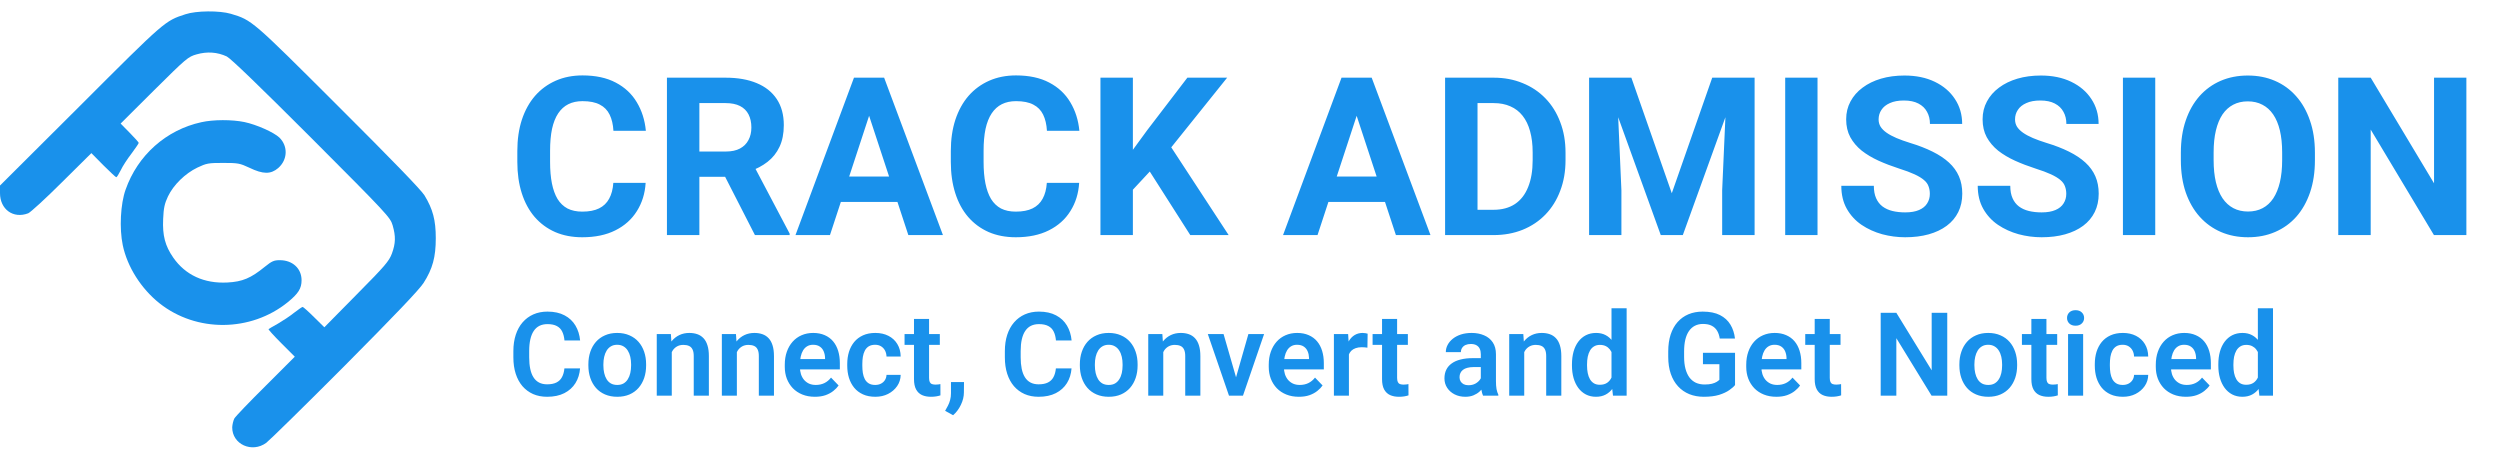
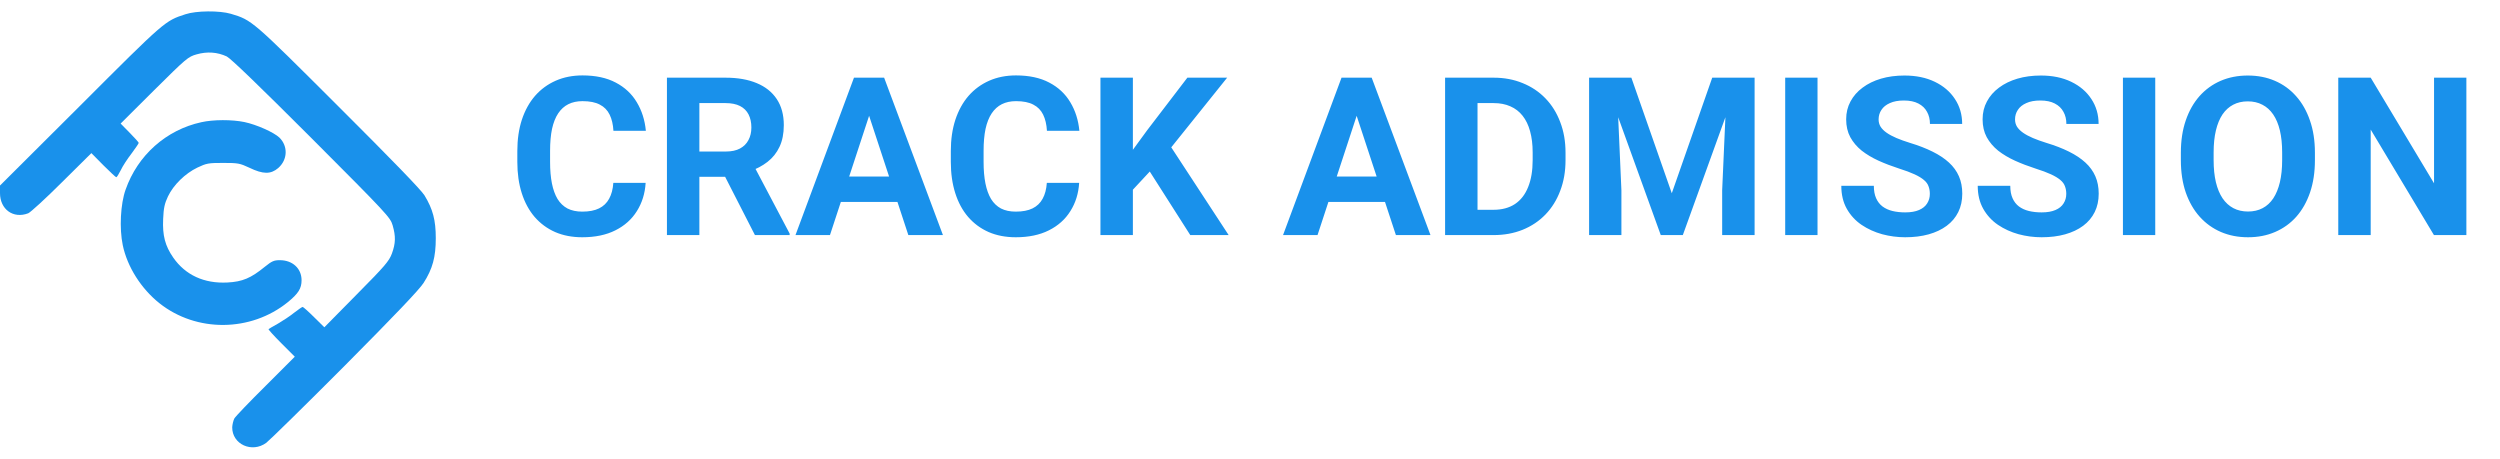
<svg xmlns="http://www.w3.org/2000/svg" width="218" height="40" viewBox="0 0 218 40" fill="none">
  <path d="M16.173 1.242C14.385 1.821 14.398 1.808 7.008 9.197L0 16.179V16.837C0 18.257 1.157 19.098 2.459 18.599C2.656 18.52 3.984 17.31 5.391 15.903L7.968 13.352L9.007 14.404C9.585 14.983 10.098 15.456 10.138 15.456C10.19 15.456 10.361 15.18 10.532 14.838C10.69 14.496 11.111 13.852 11.466 13.392C11.808 12.931 12.097 12.511 12.097 12.458C12.097 12.419 11.742 12.011 11.308 11.577L10.519 10.775L13.438 7.869C16.252 5.082 16.396 4.95 17.146 4.74C18.066 4.477 18.961 4.543 19.776 4.924C20.131 5.108 22.563 7.448 27.178 12.064C33.779 18.677 34.042 18.967 34.239 19.651C34.516 20.61 34.502 21.215 34.174 22.109C33.924 22.78 33.569 23.188 31.084 25.699L28.283 28.539L27.389 27.658C26.889 27.159 26.442 26.764 26.39 26.764C26.337 26.764 25.995 27.001 25.64 27.277C25.285 27.566 24.641 27.987 24.233 28.224C23.812 28.46 23.444 28.671 23.418 28.697C23.378 28.723 23.878 29.275 24.523 29.92L25.706 31.103L23.168 33.641C21.761 35.035 20.538 36.31 20.433 36.494C20.341 36.678 20.262 37.02 20.249 37.257C20.236 38.743 21.972 39.532 23.221 38.611C23.497 38.401 26.587 35.377 30.071 31.879C34.423 27.5 36.567 25.252 36.935 24.673C37.724 23.437 38 22.425 38 20.768C38 19.203 37.75 18.244 37.014 17.034C36.711 16.547 34.187 13.944 29.493 9.263C21.945 1.729 21.972 1.755 20.131 1.203C19.145 0.913 17.12 0.927 16.173 1.242Z" fill="#1991EB" />
  <path d="M17.554 10.657C14.49 11.327 12.005 13.536 10.953 16.534C10.506 17.783 10.401 19.913 10.703 21.373C11.098 23.266 12.307 25.173 13.911 26.448C17.133 28.999 21.866 28.96 25.088 26.356C26.008 25.607 26.297 25.16 26.297 24.436C26.297 23.411 25.509 22.688 24.404 22.688C23.891 22.688 23.707 22.767 23.089 23.266C21.88 24.252 21.143 24.568 19.828 24.634C17.803 24.739 16.173 23.989 15.108 22.464C14.398 21.439 14.161 20.544 14.227 19.098C14.266 18.125 14.358 17.744 14.648 17.126C15.134 16.113 16.147 15.127 17.212 14.614C18.014 14.233 18.185 14.207 19.46 14.207C20.749 14.207 20.907 14.233 21.748 14.627C22.945 15.206 23.615 15.206 24.259 14.654C25.088 13.931 25.127 12.747 24.365 11.998C23.878 11.538 22.379 10.867 21.314 10.643C20.236 10.42 18.605 10.42 17.554 10.657Z" fill="#1991EB" />
  <path d="M53.482 15.947H56.3C56.244 16.871 55.989 17.691 55.537 18.407C55.09 19.124 54.465 19.683 53.661 20.085C52.863 20.487 51.901 20.689 50.776 20.689C49.896 20.689 49.108 20.538 48.41 20.236C47.712 19.928 47.115 19.488 46.619 18.916C46.129 18.344 45.755 17.653 45.497 16.842C45.239 16.032 45.111 15.123 45.111 14.118V13.166C45.111 12.16 45.242 11.252 45.506 10.441C45.777 9.625 46.16 8.93 46.657 8.358C47.159 7.786 47.76 7.346 48.457 7.038C49.155 6.73 49.934 6.576 50.795 6.576C51.939 6.576 52.903 6.784 53.689 7.199C54.481 7.613 55.094 8.185 55.527 8.914C55.967 9.643 56.231 10.473 56.319 11.403H53.491C53.46 10.85 53.35 10.382 53.161 9.998C52.972 9.609 52.687 9.317 52.303 9.122C51.926 8.921 51.423 8.82 50.795 8.82C50.324 8.82 49.912 8.908 49.56 9.084C49.208 9.26 48.913 9.527 48.674 9.885C48.435 10.243 48.256 10.696 48.136 11.243C48.023 11.783 47.967 12.418 47.967 13.147V14.118C47.967 14.828 48.02 15.454 48.127 15.994C48.234 16.528 48.397 16.981 48.617 17.351C48.844 17.716 49.133 17.992 49.485 18.181C49.843 18.363 50.273 18.454 50.776 18.454C51.367 18.454 51.854 18.36 52.237 18.172C52.621 17.983 52.913 17.703 53.114 17.333C53.321 16.962 53.444 16.5 53.482 15.947ZM58.157 6.774H63.276C64.326 6.774 65.228 6.932 65.982 7.246C66.742 7.56 67.326 8.025 67.735 8.641C68.144 9.257 68.348 10.014 68.348 10.913C68.348 11.648 68.222 12.28 67.971 12.808C67.726 13.329 67.377 13.766 66.924 14.118C66.478 14.464 65.953 14.74 65.35 14.948L64.454 15.419H60.005L59.986 13.213H63.295C63.791 13.213 64.203 13.125 64.53 12.949C64.857 12.773 65.102 12.528 65.265 12.214C65.435 11.899 65.52 11.535 65.52 11.12C65.52 10.68 65.438 10.3 65.275 9.98C65.111 9.659 64.863 9.414 64.53 9.244C64.197 9.075 63.779 8.99 63.276 8.99H60.985V20.5H58.157V6.774ZM65.831 20.5L62.701 14.382L65.689 14.363L68.857 20.368V20.5H65.831ZM76.106 9.122L72.373 20.5H69.366L74.466 6.774H76.379L76.106 9.122ZM79.208 20.5L75.465 9.122L75.163 6.774H77.096L82.224 20.5H79.208ZM79.038 15.391V17.606H71.789V15.391H79.038ZM91.283 15.947H94.102C94.046 16.871 93.791 17.691 93.338 18.407C92.892 19.124 92.267 19.683 91.463 20.085C90.664 20.487 89.703 20.689 88.578 20.689C87.698 20.689 86.909 20.538 86.212 20.236C85.514 19.928 84.917 19.488 84.421 18.916C83.93 18.344 83.556 17.653 83.299 16.842C83.041 16.032 82.912 15.123 82.912 14.118V13.166C82.912 12.16 83.044 11.252 83.308 10.441C83.579 9.625 83.962 8.93 84.458 8.358C84.961 7.786 85.561 7.346 86.259 7.038C86.957 6.73 87.736 6.576 88.597 6.576C89.74 6.576 90.705 6.784 91.491 7.199C92.283 7.613 92.895 8.185 93.329 8.914C93.769 9.643 94.033 10.473 94.121 11.403H91.293C91.261 10.85 91.151 10.382 90.963 9.998C90.774 9.609 90.488 9.317 90.105 9.122C89.728 8.921 89.225 8.82 88.597 8.82C88.125 8.82 87.714 8.908 87.362 9.084C87.01 9.26 86.715 9.527 86.476 9.885C86.237 10.243 86.058 10.696 85.938 11.243C85.825 11.783 85.769 12.418 85.769 13.147V14.118C85.769 14.828 85.822 15.454 85.929 15.994C86.036 16.528 86.199 16.981 86.419 17.351C86.645 17.716 86.934 17.992 87.286 18.181C87.645 18.363 88.075 18.454 88.578 18.454C89.169 18.454 89.656 18.36 90.039 18.172C90.422 17.983 90.715 17.703 90.916 17.333C91.123 16.962 91.246 16.5 91.283 15.947ZM98.787 6.774V20.5H95.959V6.774H98.787ZM107.007 6.774L101.568 13.552L98.429 16.927L97.92 14.25L100.041 11.347L103.538 6.774H107.007ZM103.793 20.5L99.749 14.156L101.842 12.402L107.139 20.5H103.793ZM118.621 9.122L114.888 20.5H111.881L116.981 6.774H118.895L118.621 9.122ZM121.723 20.5L117.98 9.122L117.679 6.774H119.611L124.739 20.5H121.723ZM121.553 15.391V17.606H114.304V15.391H121.553ZM130.226 20.5H127.238L127.256 18.294H130.226C130.967 18.294 131.593 18.128 132.102 17.794C132.611 17.455 132.994 16.962 133.252 16.314C133.516 15.667 133.648 14.885 133.648 13.967V13.298C133.648 12.594 133.572 11.975 133.422 11.441C133.277 10.907 133.06 10.457 132.771 10.093C132.482 9.728 132.127 9.455 131.706 9.273C131.285 9.084 130.801 8.99 130.254 8.99H127.181V6.774H130.254C131.172 6.774 132.011 6.932 132.771 7.246C133.538 7.554 134.201 7.997 134.76 8.575C135.32 9.153 135.75 9.844 136.052 10.649C136.36 11.447 136.514 12.336 136.514 13.317V13.967C136.514 14.941 136.36 15.831 136.052 16.635C135.75 17.439 135.32 18.131 134.76 18.709C134.207 19.281 133.544 19.724 132.771 20.038C132.004 20.346 131.156 20.5 130.226 20.5ZM128.84 6.774V20.5H126.012V6.774H128.84ZM139.86 6.774H142.255L145.78 16.852L149.306 6.774H151.7L146.742 20.5H144.819L139.86 6.774ZM138.569 6.774H140.954L141.387 16.597V20.5H138.569V6.774ZM150.607 6.774H153.001V20.5H150.173V16.597L150.607 6.774ZM158.488 6.774V20.5H155.669V6.774H158.488ZM168.282 16.908C168.282 16.663 168.244 16.443 168.169 16.248C168.1 16.047 167.968 15.865 167.773 15.702C167.578 15.532 167.305 15.366 166.953 15.202C166.601 15.039 166.145 14.869 165.586 14.693C164.964 14.492 164.373 14.266 163.814 14.014C163.261 13.763 162.771 13.471 162.343 13.138C161.922 12.798 161.589 12.405 161.344 11.959C161.105 11.513 160.986 10.995 160.986 10.404C160.986 9.832 161.111 9.313 161.363 8.848C161.614 8.377 161.966 7.975 162.419 7.642C162.871 7.302 163.405 7.042 164.021 6.859C164.643 6.677 165.325 6.586 166.067 6.586C167.079 6.586 167.962 6.768 168.716 7.133C169.47 7.497 170.054 7.997 170.469 8.632C170.89 9.266 171.101 9.992 171.101 10.809H168.292C168.292 10.407 168.207 10.055 168.037 9.753C167.874 9.445 167.622 9.203 167.283 9.027C166.95 8.852 166.529 8.764 166.02 8.764C165.53 8.764 165.121 8.839 164.794 8.99C164.467 9.134 164.222 9.332 164.059 9.584C163.896 9.829 163.814 10.105 163.814 10.413C163.814 10.646 163.87 10.856 163.984 11.045C164.103 11.233 164.279 11.409 164.511 11.573C164.744 11.736 165.03 11.89 165.369 12.035C165.709 12.179 166.101 12.321 166.548 12.459C167.296 12.685 167.952 12.94 168.518 13.222C169.09 13.505 169.567 13.823 169.951 14.175C170.334 14.527 170.623 14.926 170.818 15.372C171.013 15.818 171.11 16.324 171.11 16.89C171.11 17.486 170.994 18.021 170.761 18.492C170.529 18.963 170.193 19.363 169.753 19.689C169.313 20.016 168.788 20.264 168.179 20.434C167.569 20.604 166.887 20.689 166.133 20.689C165.454 20.689 164.785 20.601 164.125 20.425C163.465 20.242 162.865 19.969 162.324 19.604C161.79 19.24 161.363 18.775 161.042 18.209C160.722 17.644 160.562 16.974 160.562 16.201H163.399C163.399 16.629 163.465 16.99 163.597 17.285C163.729 17.581 163.914 17.82 164.153 18.002C164.398 18.184 164.687 18.316 165.02 18.398C165.36 18.48 165.731 18.52 166.133 18.52C166.623 18.52 167.025 18.451 167.34 18.313C167.66 18.175 167.896 17.983 168.047 17.738C168.204 17.493 168.282 17.216 168.282 16.908ZM180.179 16.908C180.179 16.663 180.141 16.443 180.066 16.248C179.997 16.047 179.865 15.865 179.67 15.702C179.475 15.532 179.202 15.366 178.85 15.202C178.498 15.039 178.042 14.869 177.483 14.693C176.861 14.492 176.27 14.266 175.711 14.014C175.158 13.763 174.667 13.471 174.24 13.138C173.819 12.798 173.486 12.405 173.241 11.959C173.002 11.513 172.883 10.995 172.883 10.404C172.883 9.832 173.008 9.313 173.26 8.848C173.511 8.377 173.863 7.975 174.315 7.642C174.768 7.302 175.302 7.042 175.918 6.859C176.54 6.677 177.222 6.586 177.964 6.586C178.975 6.586 179.858 6.768 180.613 7.133C181.367 7.497 181.951 7.997 182.366 8.632C182.787 9.266 182.998 9.992 182.998 10.809H180.188C180.188 10.407 180.104 10.055 179.934 9.753C179.77 9.445 179.519 9.203 179.18 9.027C178.847 8.852 178.426 8.764 177.916 8.764C177.426 8.764 177.018 8.839 176.691 8.99C176.364 9.134 176.119 9.332 175.956 9.584C175.792 9.829 175.711 10.105 175.711 10.413C175.711 10.646 175.767 10.856 175.88 11.045C176 11.233 176.176 11.409 176.408 11.573C176.641 11.736 176.927 11.89 177.266 12.035C177.605 12.179 177.998 12.321 178.444 12.459C179.192 12.685 179.849 12.94 180.415 13.222C180.986 13.505 181.464 13.823 181.847 14.175C182.231 14.527 182.52 14.926 182.715 15.372C182.91 15.818 183.007 16.324 183.007 16.89C183.007 17.486 182.891 18.021 182.658 18.492C182.426 18.963 182.089 19.363 181.65 19.689C181.21 20.016 180.685 20.264 180.075 20.434C179.466 20.604 178.784 20.689 178.03 20.689C177.351 20.689 176.682 20.601 176.022 20.425C175.362 20.242 174.762 19.969 174.221 19.604C173.687 19.24 173.26 18.775 172.939 18.209C172.619 17.644 172.458 16.974 172.458 16.201H175.296C175.296 16.629 175.362 16.99 175.494 17.285C175.626 17.581 175.811 17.82 176.05 18.002C176.295 18.184 176.584 18.316 176.917 18.398C177.257 18.48 177.627 18.52 178.03 18.52C178.52 18.52 178.922 18.451 179.236 18.313C179.557 18.175 179.792 17.983 179.943 17.738C180.1 17.493 180.179 17.216 180.179 16.908ZM187.937 6.774V20.5H185.119V6.774H187.937ZM201.861 13.317V13.967C201.861 15.01 201.719 15.947 201.437 16.776C201.154 17.606 200.755 18.313 200.239 18.897C199.724 19.476 199.108 19.919 198.392 20.227C197.682 20.535 196.893 20.689 196.026 20.689C195.165 20.689 194.376 20.535 193.659 20.227C192.949 19.919 192.333 19.476 191.812 18.897C191.29 18.313 190.885 17.606 190.596 16.776C190.313 15.947 190.171 15.01 190.171 13.967V13.317C190.171 12.267 190.313 11.331 190.596 10.508C190.878 9.678 191.278 8.971 191.793 8.386C192.314 7.802 192.93 7.356 193.641 7.048C194.357 6.74 195.146 6.586 196.007 6.586C196.874 6.586 197.663 6.74 198.373 7.048C199.089 7.356 199.705 7.802 200.22 8.386C200.742 8.971 201.144 9.678 201.427 10.508C201.716 11.331 201.861 12.267 201.861 13.317ZM199.004 13.967V13.298C199.004 12.569 198.938 11.928 198.806 11.375C198.674 10.822 198.48 10.357 198.222 9.98C197.964 9.603 197.65 9.32 197.279 9.131C196.909 8.936 196.484 8.839 196.007 8.839C195.529 8.839 195.105 8.936 194.734 9.131C194.37 9.32 194.058 9.603 193.801 9.98C193.549 10.357 193.358 10.822 193.226 11.375C193.094 11.928 193.028 12.569 193.028 13.298V13.967C193.028 14.69 193.094 15.331 193.226 15.89C193.358 16.443 193.553 16.912 193.81 17.295C194.068 17.672 194.382 17.958 194.753 18.153C195.124 18.348 195.548 18.445 196.026 18.445C196.503 18.445 196.927 18.348 197.298 18.153C197.669 17.958 197.98 17.672 198.231 17.295C198.483 16.912 198.674 16.443 198.806 15.89C198.938 15.331 199.004 14.69 199.004 13.967ZM215.068 6.774V20.5H212.24L206.725 11.299V20.5H203.897V6.774H206.725L212.249 15.985V6.774H215.068Z" fill="#1991EB" />
-   <path d="M49.217 32.123H50.581C50.545 32.606 50.411 33.035 50.179 33.408C49.948 33.779 49.625 34.07 49.212 34.282C48.798 34.493 48.297 34.599 47.708 34.599C47.255 34.599 46.847 34.52 46.483 34.361C46.122 34.199 45.813 33.969 45.555 33.671C45.3 33.37 45.105 33.01 44.97 32.59C44.834 32.166 44.766 31.692 44.766 31.166V30.615C44.766 30.089 44.836 29.615 44.975 29.191C45.114 28.768 45.312 28.407 45.57 28.11C45.831 27.809 46.144 27.577 46.508 27.415C46.875 27.253 47.285 27.172 47.738 27.172C48.327 27.172 48.825 27.281 49.232 27.499C49.638 27.714 49.954 28.01 50.179 28.387C50.404 28.765 50.54 29.198 50.586 29.687H49.222C49.195 29.383 49.129 29.125 49.023 28.913C48.921 28.702 48.765 28.541 48.557 28.432C48.352 28.32 48.079 28.263 47.738 28.263C47.474 28.263 47.24 28.313 47.039 28.412C46.84 28.511 46.675 28.66 46.542 28.859C46.41 29.054 46.311 29.299 46.245 29.593C46.179 29.884 46.145 30.221 46.145 30.605V31.166C46.145 31.533 46.175 31.862 46.235 32.153C46.294 32.444 46.387 32.691 46.513 32.892C46.638 33.094 46.8 33.248 46.999 33.354C47.197 33.46 47.434 33.513 47.708 33.513C48.042 33.513 48.314 33.46 48.522 33.354C48.734 33.248 48.894 33.093 49.003 32.888C49.116 32.682 49.187 32.428 49.217 32.123ZM51.306 31.87V31.766C51.306 31.373 51.362 31.01 51.474 30.68C51.587 30.346 51.75 30.056 51.965 29.811C52.18 29.567 52.443 29.376 52.754 29.241C53.065 29.102 53.419 29.032 53.816 29.032C54.219 29.032 54.577 29.102 54.888 29.241C55.202 29.376 55.467 29.567 55.681 29.811C55.897 30.056 56.06 30.346 56.173 30.68C56.285 31.01 56.341 31.373 56.341 31.766V31.87C56.341 32.261 56.285 32.623 56.173 32.957C56.06 33.288 55.897 33.577 55.681 33.825C55.467 34.07 55.204 34.26 54.893 34.396C54.582 34.531 54.226 34.599 53.826 34.599C53.429 34.599 53.073 34.531 52.759 34.396C52.445 34.26 52.18 34.07 51.965 33.825C51.75 33.577 51.587 33.288 51.474 32.957C51.362 32.623 51.306 32.261 51.306 31.87ZM52.615 31.766V31.87C52.615 32.105 52.639 32.325 52.685 32.53C52.731 32.735 52.802 32.916 52.898 33.071C52.994 33.227 53.118 33.349 53.27 33.438C53.426 33.524 53.611 33.567 53.826 33.567C54.038 33.567 54.219 33.524 54.372 33.438C54.524 33.349 54.648 33.227 54.744 33.071C54.843 32.916 54.916 32.735 54.962 32.53C55.008 32.325 55.032 32.105 55.032 31.87V31.766C55.032 31.535 55.008 31.318 54.962 31.116C54.916 30.911 54.843 30.731 54.744 30.575C54.648 30.417 54.522 30.293 54.367 30.203C54.215 30.111 54.031 30.064 53.816 30.064C53.604 30.064 53.422 30.111 53.27 30.203C53.118 30.293 52.994 30.417 52.898 30.575C52.802 30.731 52.731 30.911 52.685 31.116C52.639 31.318 52.615 31.535 52.615 31.766ZM58.579 30.278V34.5H57.269V29.132H58.5L58.579 30.278ZM58.371 31.622H57.984C57.987 31.232 58.04 30.878 58.142 30.561C58.245 30.243 58.389 29.97 58.574 29.742C58.763 29.514 58.986 29.338 59.244 29.216C59.502 29.094 59.79 29.032 60.107 29.032C60.365 29.032 60.598 29.069 60.807 29.142C61.015 29.214 61.194 29.33 61.343 29.489C61.495 29.648 61.611 29.856 61.69 30.114C61.773 30.369 61.814 30.683 61.814 31.057V34.5H60.494V31.047C60.494 30.802 60.458 30.608 60.385 30.466C60.316 30.324 60.213 30.223 60.077 30.164C59.945 30.104 59.781 30.074 59.586 30.074C59.385 30.074 59.208 30.116 59.055 30.198C58.907 30.278 58.781 30.389 58.678 30.531C58.579 30.673 58.503 30.837 58.45 31.022C58.397 31.207 58.371 31.407 58.371 31.622ZM64.255 30.278V34.5H62.945V29.132H64.176L64.255 30.278ZM64.047 31.622H63.66C63.663 31.232 63.716 30.878 63.818 30.561C63.921 30.243 64.065 29.97 64.25 29.742C64.439 29.514 64.662 29.338 64.92 29.216C65.178 29.094 65.466 29.032 65.783 29.032C66.041 29.032 66.274 29.069 66.483 29.142C66.691 29.214 66.87 29.33 67.019 29.489C67.171 29.648 67.287 29.856 67.366 30.114C67.449 30.369 67.49 30.683 67.49 31.057V34.5H66.17V31.047C66.17 30.802 66.134 30.608 66.061 30.466C65.992 30.324 65.889 30.223 65.753 30.164C65.621 30.104 65.457 30.074 65.262 30.074C65.061 30.074 64.883 30.116 64.731 30.198C64.582 30.278 64.457 30.389 64.354 30.531C64.255 30.673 64.179 30.837 64.126 31.022C64.073 31.207 64.047 31.407 64.047 31.622ZM71.057 34.599C70.65 34.599 70.285 34.533 69.961 34.401C69.637 34.269 69.36 34.085 69.132 33.85C68.907 33.612 68.734 33.336 68.611 33.022C68.492 32.704 68.433 32.363 68.433 31.999V31.801C68.433 31.387 68.492 31.012 68.611 30.675C68.73 30.334 68.899 30.041 69.117 29.797C69.336 29.552 69.597 29.363 69.901 29.231C70.206 29.099 70.541 29.032 70.908 29.032C71.289 29.032 71.624 29.097 71.916 29.226C72.207 29.352 72.45 29.53 72.645 29.762C72.84 29.993 72.987 30.271 73.087 30.595C73.186 30.916 73.235 31.272 73.235 31.662V32.213H69.028V31.31H71.945V31.21C71.939 31.002 71.899 30.812 71.826 30.64C71.754 30.465 71.641 30.326 71.489 30.223C71.337 30.117 71.14 30.064 70.898 30.064C70.703 30.064 70.533 30.107 70.388 30.193C70.245 30.276 70.126 30.395 70.03 30.551C69.938 30.703 69.868 30.885 69.822 31.096C69.775 31.308 69.752 31.543 69.752 31.801V31.999C69.752 32.224 69.782 32.433 69.842 32.624C69.904 32.816 69.996 32.983 70.115 33.126C70.237 33.265 70.382 33.374 70.551 33.453C70.723 33.529 70.918 33.567 71.137 33.567C71.411 33.567 71.659 33.514 71.881 33.408C72.106 33.299 72.301 33.139 72.466 32.927L73.126 33.612C73.014 33.777 72.862 33.936 72.67 34.088C72.481 34.24 72.253 34.364 71.985 34.46C71.717 34.553 71.408 34.599 71.057 34.599ZM76.317 33.567C76.502 33.567 76.667 33.531 76.813 33.458C76.958 33.385 77.074 33.283 77.16 33.151C77.249 33.018 77.297 32.864 77.304 32.689H78.539C78.533 33.053 78.43 33.379 78.232 33.666C78.033 33.954 77.769 34.182 77.438 34.351C77.11 34.517 76.743 34.599 76.336 34.599C75.923 34.599 75.562 34.53 75.255 34.391C74.947 34.252 74.691 34.058 74.486 33.81C74.284 33.562 74.132 33.275 74.029 32.947C73.93 32.62 73.88 32.269 73.88 31.895V31.736C73.88 31.363 73.93 31.012 74.029 30.685C74.132 30.357 74.284 30.069 74.486 29.821C74.691 29.573 74.947 29.38 75.255 29.241C75.562 29.102 75.921 29.032 76.331 29.032C76.765 29.032 77.145 29.117 77.472 29.285C77.803 29.454 78.061 29.692 78.246 30C78.435 30.308 78.533 30.67 78.539 31.087H77.304C77.297 30.895 77.254 30.723 77.175 30.57C77.095 30.418 76.983 30.296 76.837 30.203C76.692 30.111 76.515 30.064 76.307 30.064C76.085 30.064 75.9 30.111 75.751 30.203C75.605 30.296 75.491 30.423 75.409 30.585C75.329 30.744 75.273 30.923 75.24 31.121C75.21 31.316 75.195 31.521 75.195 31.736V31.895C75.195 32.114 75.21 32.322 75.24 32.52C75.273 32.719 75.329 32.897 75.409 33.056C75.491 33.212 75.605 33.336 75.751 33.428C75.9 33.521 76.088 33.567 76.317 33.567ZM81.953 29.132V30.074H78.877V29.132H81.953ZM79.7 27.812H81.015V32.952C81.015 33.111 81.037 33.233 81.079 33.319C81.123 33.405 81.187 33.463 81.273 33.493C81.359 33.523 81.462 33.538 81.581 33.538C81.667 33.538 81.746 33.532 81.819 33.523C81.892 33.513 81.953 33.503 82.002 33.493L82.007 34.475C81.898 34.512 81.774 34.541 81.635 34.565C81.5 34.588 81.346 34.599 81.174 34.599C80.879 34.599 80.621 34.55 80.4 34.45C80.178 34.348 80.006 34.184 79.884 33.959C79.761 33.731 79.7 33.43 79.7 33.056V27.812ZM84.061 33.319L84.052 34.227C84.052 34.581 83.964 34.94 83.788 35.304C83.613 35.668 83.387 35.969 83.109 36.207L82.414 35.825C82.504 35.676 82.586 35.525 82.662 35.373C82.742 35.221 82.805 35.056 82.851 34.877C82.9 34.702 82.925 34.505 82.925 34.287V33.319H84.061ZM92.074 32.123H93.439C93.402 32.606 93.268 33.035 93.037 33.408C92.805 33.779 92.483 34.07 92.069 34.282C91.656 34.493 91.155 34.599 90.566 34.599C90.113 34.599 89.704 34.52 89.341 34.361C88.98 34.199 88.671 33.969 88.413 33.671C88.158 33.37 87.963 33.01 87.827 32.59C87.692 32.166 87.624 31.692 87.624 31.166V30.615C87.624 30.089 87.693 29.615 87.832 29.191C87.971 28.768 88.17 28.407 88.428 28.11C88.689 27.809 89.001 27.577 89.365 27.415C89.732 27.253 90.143 27.172 90.596 27.172C91.184 27.172 91.682 27.281 92.089 27.499C92.496 27.714 92.812 28.01 93.037 28.387C93.262 28.765 93.397 29.198 93.444 29.687H92.079C92.053 29.383 91.987 29.125 91.881 28.913C91.778 28.702 91.623 28.541 91.414 28.432C91.209 28.32 90.936 28.263 90.596 28.263C90.331 28.263 90.098 28.313 89.896 28.412C89.698 28.511 89.532 28.66 89.4 28.859C89.268 29.054 89.168 29.299 89.102 29.593C89.036 29.884 89.003 30.221 89.003 30.605V31.166C89.003 31.533 89.033 31.862 89.092 32.153C89.152 32.444 89.245 32.691 89.37 32.892C89.496 33.094 89.658 33.248 89.856 33.354C90.055 33.46 90.291 33.513 90.566 33.513C90.9 33.513 91.171 33.46 91.38 33.354C91.591 33.248 91.752 33.093 91.861 32.888C91.973 32.682 92.044 32.428 92.074 32.123ZM94.163 31.87V31.766C94.163 31.373 94.219 31.01 94.332 30.68C94.444 30.346 94.608 30.056 94.823 29.811C95.038 29.567 95.301 29.376 95.612 29.241C95.923 29.102 96.277 29.032 96.674 29.032C97.077 29.032 97.434 29.102 97.745 29.241C98.059 29.376 98.324 29.567 98.539 29.811C98.754 30.056 98.918 30.346 99.03 30.68C99.143 31.01 99.199 31.373 99.199 31.766V31.87C99.199 32.261 99.143 32.623 99.03 32.957C98.918 33.288 98.754 33.577 98.539 33.825C98.324 34.07 98.061 34.26 97.75 34.396C97.439 34.531 97.084 34.599 96.683 34.599C96.287 34.599 95.931 34.531 95.617 34.396C95.303 34.26 95.038 34.07 94.823 33.825C94.608 33.577 94.444 33.288 94.332 32.957C94.219 32.623 94.163 32.261 94.163 31.87ZM95.473 31.766V31.87C95.473 32.105 95.496 32.325 95.542 32.53C95.589 32.735 95.66 32.916 95.756 33.071C95.852 33.227 95.976 33.349 96.128 33.438C96.283 33.524 96.469 33.567 96.683 33.567C96.895 33.567 97.077 33.524 97.229 33.438C97.381 33.349 97.505 33.227 97.601 33.071C97.701 32.916 97.773 32.735 97.82 32.53C97.866 32.325 97.889 32.105 97.889 31.87V31.766C97.889 31.535 97.866 31.318 97.82 31.116C97.773 30.911 97.701 30.731 97.601 30.575C97.505 30.417 97.38 30.293 97.224 30.203C97.072 30.111 96.889 30.064 96.674 30.064C96.462 30.064 96.28 30.111 96.128 30.203C95.976 30.293 95.852 30.417 95.756 30.575C95.66 30.731 95.589 30.911 95.542 31.116C95.496 31.318 95.473 31.535 95.473 31.766ZM101.437 30.278V34.5H100.127V29.132H101.357L101.437 30.278ZM101.228 31.622H100.841C100.845 31.232 100.898 30.878 101 30.561C101.103 30.243 101.246 29.97 101.432 29.742C101.62 29.514 101.843 29.338 102.101 29.216C102.359 29.094 102.647 29.032 102.965 29.032C103.223 29.032 103.456 29.069 103.664 29.142C103.873 29.214 104.051 29.33 104.2 29.489C104.352 29.648 104.468 29.856 104.548 30.114C104.63 30.369 104.672 30.683 104.672 31.057V34.5H103.352V31.047C103.352 30.802 103.315 30.608 103.243 30.466C103.173 30.324 103.071 30.223 102.935 30.164C102.803 30.104 102.639 30.074 102.444 30.074C102.242 30.074 102.065 30.116 101.913 30.198C101.764 30.278 101.638 30.389 101.536 30.531C101.437 30.673 101.361 30.837 101.308 31.022C101.255 31.207 101.228 31.407 101.228 31.622ZM107.609 33.508L108.859 29.132H110.228L108.388 34.5H107.554L107.609 33.508ZM106.696 29.132L107.961 33.518L108.006 34.5H107.167L105.322 29.132H106.696ZM113.26 34.599C112.853 34.599 112.488 34.533 112.163 34.401C111.839 34.269 111.563 34.085 111.335 33.85C111.11 33.612 110.936 33.336 110.814 33.022C110.695 32.704 110.635 32.363 110.635 31.999V31.801C110.635 31.387 110.695 31.012 110.814 30.675C110.933 30.334 111.102 30.041 111.32 29.797C111.538 29.552 111.8 29.363 112.104 29.231C112.408 29.099 112.744 29.032 113.111 29.032C113.491 29.032 113.827 29.097 114.118 29.226C114.409 29.352 114.652 29.53 114.848 29.762C115.043 29.993 115.19 30.271 115.289 30.595C115.388 30.916 115.438 31.272 115.438 31.662V32.213H111.231V31.31H114.148V31.21C114.141 31.002 114.102 30.812 114.029 30.64C113.956 30.465 113.844 30.326 113.692 30.223C113.539 30.117 113.343 30.064 113.101 30.064C112.906 30.064 112.736 30.107 112.59 30.193C112.448 30.276 112.329 30.395 112.233 30.551C112.14 30.703 112.071 30.885 112.025 31.096C111.978 31.308 111.955 31.543 111.955 31.801V31.999C111.955 32.224 111.985 32.433 112.044 32.624C112.107 32.816 112.198 32.983 112.317 33.126C112.44 33.265 112.585 33.374 112.754 33.453C112.926 33.529 113.121 33.567 113.339 33.567C113.614 33.567 113.862 33.514 114.084 33.408C114.308 33.299 114.504 33.139 114.669 32.927L115.329 33.612C115.216 33.777 115.064 33.936 114.872 34.088C114.684 34.24 114.456 34.364 114.188 34.46C113.92 34.553 113.611 34.599 113.26 34.599ZM117.626 30.228V34.5H116.316V29.132H117.557L117.626 30.228ZM119.258 29.097L119.239 30.317C119.166 30.304 119.083 30.294 118.991 30.288C118.901 30.281 118.817 30.278 118.737 30.278C118.536 30.278 118.359 30.306 118.207 30.362C118.054 30.415 117.927 30.493 117.825 30.595C117.725 30.698 117.649 30.823 117.596 30.972C117.543 31.118 117.514 31.283 117.507 31.468L117.224 31.434C117.224 31.093 117.259 30.777 117.328 30.486C117.398 30.195 117.499 29.94 117.631 29.722C117.763 29.504 117.929 29.335 118.127 29.216C118.329 29.094 118.561 29.032 118.822 29.032C118.895 29.032 118.972 29.039 119.055 29.052C119.141 29.062 119.209 29.077 119.258 29.097ZM122.766 29.132V30.074H119.69V29.132H122.766ZM120.514 27.812H121.828V32.952C121.828 33.111 121.85 33.233 121.893 33.319C121.936 33.405 122 33.463 122.086 33.493C122.172 33.523 122.275 33.538 122.394 33.538C122.48 33.538 122.559 33.532 122.632 33.523C122.705 33.513 122.766 33.503 122.816 33.493L122.821 34.475C122.712 34.512 122.588 34.541 122.449 34.565C122.313 34.588 122.159 34.599 121.987 34.599C121.693 34.599 121.435 34.55 121.213 34.45C120.992 34.348 120.82 34.184 120.697 33.959C120.575 33.731 120.514 33.43 120.514 33.056V27.812ZM129.127 33.359V30.883C129.127 30.701 129.095 30.544 129.033 30.412C128.97 30.279 128.874 30.177 128.745 30.104C128.616 30.031 128.452 29.995 128.254 29.995C128.078 29.995 127.925 30.025 127.792 30.084C127.663 30.144 127.564 30.228 127.495 30.337C127.425 30.443 127.39 30.566 127.39 30.704H126.076C126.076 30.483 126.128 30.273 126.234 30.074C126.34 29.873 126.491 29.694 126.686 29.538C126.884 29.38 127.121 29.256 127.395 29.166C127.673 29.077 127.984 29.032 128.328 29.032C128.735 29.032 129.097 29.102 129.415 29.241C129.736 29.376 129.987 29.581 130.169 29.856C130.354 30.131 130.447 30.476 130.447 30.893V33.235C130.447 33.503 130.463 33.733 130.496 33.925C130.533 34.113 130.586 34.277 130.655 34.416V34.5H129.32C129.258 34.364 129.21 34.192 129.177 33.984C129.143 33.772 129.127 33.564 129.127 33.359ZM129.31 31.23L129.32 32.009H128.492C128.287 32.009 128.106 32.031 127.951 32.074C127.796 32.114 127.668 32.173 127.569 32.252C127.47 32.328 127.395 32.421 127.346 32.53C127.296 32.636 127.271 32.757 127.271 32.892C127.271 33.025 127.301 33.144 127.361 33.25C127.423 33.355 127.513 33.44 127.629 33.503C127.748 33.562 127.887 33.592 128.045 33.592C128.277 33.592 128.479 33.546 128.651 33.453C128.823 33.357 128.957 33.241 129.052 33.106C129.148 32.97 129.2 32.841 129.206 32.719L129.583 33.284C129.537 33.42 129.468 33.564 129.375 33.716C129.282 33.868 129.163 34.011 129.018 34.143C128.872 34.275 128.697 34.384 128.492 34.47C128.287 34.556 128.049 34.599 127.777 34.599C127.43 34.599 127.119 34.53 126.845 34.391C126.57 34.252 126.353 34.062 126.195 33.82C126.036 33.579 125.956 33.304 125.956 32.997C125.956 32.712 126.009 32.461 126.115 32.242C126.221 32.024 126.378 31.841 126.587 31.692C126.795 31.54 127.053 31.425 127.361 31.349C127.672 31.27 128.027 31.23 128.427 31.23H129.31ZM132.913 30.278V34.5H131.603V29.132H132.833L132.913 30.278ZM132.704 31.622H132.317C132.32 31.232 132.373 30.878 132.476 30.561C132.578 30.243 132.722 29.97 132.908 29.742C133.096 29.514 133.319 29.338 133.577 29.216C133.835 29.094 134.123 29.032 134.441 29.032C134.699 29.032 134.932 29.069 135.14 29.142C135.349 29.214 135.527 29.33 135.676 29.489C135.828 29.648 135.944 29.856 136.023 30.114C136.106 30.369 136.147 30.683 136.147 31.057V34.5H134.828V31.047C134.828 30.802 134.791 30.608 134.719 30.466C134.649 30.324 134.547 30.223 134.411 30.164C134.279 30.104 134.115 30.074 133.92 30.074C133.718 30.074 133.541 30.116 133.389 30.198C133.24 30.278 133.114 30.389 133.012 30.531C132.913 30.673 132.836 30.837 132.784 31.022C132.731 31.207 132.704 31.407 132.704 31.622ZM140.523 33.359V26.879H141.843V34.5H140.652L140.523 33.359ZM137.075 31.88V31.776C137.075 31.366 137.122 30.994 137.214 30.66C137.31 30.322 137.449 30.033 137.631 29.791C137.813 29.55 138.033 29.363 138.291 29.231C138.552 29.099 138.848 29.032 139.179 29.032C139.5 29.032 139.779 29.097 140.017 29.226C140.259 29.355 140.464 29.538 140.633 29.777C140.805 30.015 140.942 30.298 141.044 30.625C141.147 30.949 141.221 31.306 141.268 31.697V31.98C141.221 32.36 141.147 32.709 141.044 33.026C140.942 33.344 140.805 33.622 140.633 33.86C140.464 34.095 140.259 34.277 140.017 34.406C139.776 34.535 139.493 34.599 139.169 34.599C138.842 34.599 138.547 34.531 138.286 34.396C138.028 34.26 137.808 34.07 137.626 33.825C137.447 33.581 137.31 33.293 137.214 32.962C137.122 32.631 137.075 32.271 137.075 31.88ZM138.39 31.776V31.88C138.39 32.112 138.41 32.328 138.45 32.53C138.489 32.732 138.554 32.911 138.643 33.066C138.732 33.218 138.847 33.337 138.985 33.423C139.128 33.509 139.3 33.552 139.501 33.552C139.759 33.552 139.971 33.496 140.136 33.384C140.305 33.268 140.436 33.111 140.528 32.912C140.621 32.711 140.681 32.484 140.707 32.233V31.454C140.694 31.255 140.659 31.072 140.603 30.903C140.55 30.734 140.474 30.589 140.375 30.466C140.279 30.344 140.16 30.248 140.017 30.178C139.875 30.109 139.707 30.074 139.511 30.074C139.31 30.074 139.138 30.119 138.995 30.208C138.853 30.294 138.737 30.415 138.648 30.57C138.559 30.726 138.493 30.906 138.45 31.111C138.41 31.316 138.39 31.538 138.39 31.776ZM151.295 30.764V33.577C151.189 33.713 151.022 33.86 150.794 34.019C150.569 34.178 150.275 34.315 149.911 34.431C149.547 34.543 149.1 34.599 148.571 34.599C148.111 34.599 147.691 34.523 147.311 34.371C146.93 34.215 146.603 33.989 146.328 33.691C146.054 33.394 145.842 33.03 145.693 32.6C145.545 32.17 145.47 31.678 145.47 31.126V30.65C145.47 30.098 145.54 29.606 145.679 29.176C145.821 28.746 146.023 28.382 146.284 28.085C146.548 27.787 146.864 27.561 147.231 27.405C147.602 27.25 148.015 27.172 148.472 27.172C149.084 27.172 149.587 27.273 149.98 27.474C150.377 27.676 150.681 27.954 150.893 28.308C151.105 28.659 151.237 29.062 151.29 29.519H149.96C149.924 29.267 149.851 29.047 149.742 28.859C149.633 28.667 149.477 28.518 149.276 28.412C149.077 28.303 148.819 28.248 148.502 28.248C148.234 28.248 147.997 28.301 147.792 28.407C147.587 28.513 147.415 28.667 147.276 28.869C147.137 29.07 147.031 29.32 146.959 29.618C146.889 29.916 146.854 30.256 146.854 30.64V31.126C146.854 31.513 146.894 31.857 146.973 32.158C147.053 32.456 147.167 32.707 147.316 32.912C147.468 33.114 147.655 33.268 147.876 33.374C148.101 33.476 148.356 33.528 148.641 33.528C148.899 33.528 149.112 33.506 149.281 33.463C149.453 33.417 149.59 33.362 149.692 33.299C149.795 33.236 149.874 33.175 149.931 33.116V31.761H148.497V30.764H151.295ZM154.897 34.599C154.49 34.599 154.125 34.533 153.801 34.401C153.476 34.269 153.2 34.085 152.972 33.85C152.747 33.612 152.573 33.336 152.451 33.022C152.332 32.704 152.272 32.363 152.272 31.999V31.801C152.272 31.387 152.332 31.012 152.451 30.675C152.57 30.334 152.739 30.041 152.957 29.797C153.175 29.552 153.437 29.363 153.741 29.231C154.045 29.099 154.381 29.032 154.748 29.032C155.129 29.032 155.464 29.097 155.755 29.226C156.046 29.352 156.29 29.53 156.485 29.762C156.68 29.993 156.827 30.271 156.926 30.595C157.026 30.916 157.075 31.272 157.075 31.662V32.213H152.868V31.31H155.785V31.21C155.779 31.002 155.739 30.812 155.666 30.64C155.593 30.465 155.481 30.326 155.329 30.223C155.177 30.117 154.98 30.064 154.738 30.064C154.543 30.064 154.373 30.107 154.227 30.193C154.085 30.276 153.966 30.395 153.87 30.551C153.777 30.703 153.708 30.885 153.662 31.096C153.615 31.308 153.592 31.543 153.592 31.801V31.999C153.592 32.224 153.622 32.433 153.681 32.624C153.744 32.816 153.835 32.983 153.954 33.126C154.077 33.265 154.222 33.374 154.391 33.453C154.563 33.529 154.758 33.567 154.976 33.567C155.251 33.567 155.499 33.514 155.721 33.408C155.946 33.299 156.141 33.139 156.306 32.927L156.966 33.612C156.854 33.777 156.701 33.936 156.51 34.088C156.321 34.24 156.093 34.364 155.825 34.46C155.557 34.553 155.248 34.599 154.897 34.599ZM160.494 29.132V30.074H157.417V29.132H160.494ZM158.241 27.812H159.556V32.952C159.556 33.111 159.577 33.233 159.62 33.319C159.663 33.405 159.728 33.463 159.814 33.493C159.9 33.523 160.002 33.538 160.121 33.538C160.207 33.538 160.287 33.532 160.36 33.523C160.432 33.513 160.494 33.503 160.543 33.493L160.548 34.475C160.439 34.512 160.315 34.541 160.176 34.565C160.04 34.588 159.887 34.599 159.715 34.599C159.42 34.599 159.162 34.55 158.941 34.45C158.719 34.348 158.547 34.184 158.425 33.959C158.302 33.731 158.241 33.43 158.241 33.056V27.812ZM169.801 27.276V34.5H168.432L165.361 29.489V34.5H163.996V27.276H165.361L168.442 32.292V27.276H169.801ZM170.858 31.87V31.766C170.858 31.373 170.914 31.01 171.027 30.68C171.139 30.346 171.303 30.056 171.518 29.811C171.733 29.567 171.996 29.376 172.307 29.241C172.618 29.102 172.972 29.032 173.369 29.032C173.772 29.032 174.13 29.102 174.44 29.241C174.755 29.376 175.019 29.567 175.234 29.811C175.449 30.056 175.613 30.346 175.725 30.68C175.838 31.01 175.894 31.373 175.894 31.766V31.87C175.894 32.261 175.838 32.623 175.725 32.957C175.613 33.288 175.449 33.577 175.234 33.825C175.019 34.07 174.756 34.26 174.445 34.396C174.134 34.531 173.779 34.599 173.379 34.599C172.982 34.599 172.626 34.531 172.312 34.396C171.998 34.26 171.733 34.07 171.518 33.825C171.303 33.577 171.139 33.288 171.027 32.957C170.914 32.623 170.858 32.261 170.858 31.87ZM172.168 31.766V31.87C172.168 32.105 172.191 32.325 172.238 32.53C172.284 32.735 172.355 32.916 172.451 33.071C172.547 33.227 172.671 33.349 172.823 33.438C172.978 33.524 173.164 33.567 173.379 33.567C173.59 33.567 173.772 33.524 173.924 33.438C174.077 33.349 174.201 33.227 174.297 33.071C174.396 32.916 174.469 32.735 174.515 32.53C174.561 32.325 174.584 32.105 174.584 31.87V31.766C174.584 31.535 174.561 31.318 174.515 31.116C174.469 30.911 174.396 30.731 174.297 30.575C174.201 30.417 174.075 30.293 173.919 30.203C173.767 30.111 173.584 30.064 173.369 30.064C173.157 30.064 172.975 30.111 172.823 30.203C172.671 30.293 172.547 30.417 172.451 30.575C172.355 30.731 172.284 30.911 172.238 31.116C172.191 31.318 172.168 31.535 172.168 31.766ZM179.387 29.132V30.074H176.311V29.132H179.387ZM177.135 27.812H178.449V32.952C178.449 33.111 178.471 33.233 178.514 33.319C178.557 33.405 178.621 33.463 178.707 33.493C178.793 33.523 178.896 33.538 179.015 33.538C179.101 33.538 179.18 33.532 179.253 33.523C179.326 33.513 179.387 33.503 179.437 33.493L179.442 34.475C179.332 34.512 179.208 34.541 179.07 34.565C178.934 34.588 178.78 34.599 178.608 34.599C178.314 34.599 178.056 34.55 177.834 34.45C177.612 34.348 177.44 34.184 177.318 33.959C177.196 33.731 177.135 33.43 177.135 33.056V27.812ZM181.65 29.132V34.5H180.335V29.132H181.65ZM180.245 27.727C180.245 27.532 180.312 27.37 180.444 27.241C180.579 27.112 180.761 27.048 180.99 27.048C181.218 27.048 181.398 27.112 181.53 27.241C181.666 27.37 181.734 27.532 181.734 27.727C181.734 27.919 181.666 28.08 181.53 28.209C181.398 28.338 181.218 28.402 180.99 28.402C180.761 28.402 180.579 28.338 180.444 28.209C180.312 28.08 180.245 27.919 180.245 27.727ZM185.103 33.567C185.288 33.567 185.453 33.531 185.599 33.458C185.744 33.385 185.86 33.283 185.946 33.151C186.036 33.018 186.083 32.864 186.09 32.689H187.325C187.319 33.053 187.216 33.379 187.018 33.666C186.819 33.954 186.555 34.182 186.224 34.351C185.897 34.517 185.529 34.599 185.123 34.599C184.709 34.599 184.349 34.53 184.041 34.391C183.733 34.252 183.477 34.058 183.272 33.81C183.07 33.562 182.918 33.275 182.815 32.947C182.716 32.62 182.667 32.269 182.667 31.895V31.736C182.667 31.363 182.716 31.012 182.815 30.685C182.918 30.357 183.07 30.069 183.272 29.821C183.477 29.573 183.733 29.38 184.041 29.241C184.349 29.102 184.707 29.032 185.118 29.032C185.551 29.032 185.931 29.117 186.259 29.285C186.59 29.454 186.848 29.692 187.033 30C187.221 30.308 187.319 30.67 187.325 31.087H186.09C186.083 30.895 186.04 30.723 185.961 30.57C185.882 30.418 185.769 30.296 185.624 30.203C185.478 30.111 185.301 30.064 185.093 30.064C184.871 30.064 184.686 30.111 184.537 30.203C184.392 30.296 184.277 30.423 184.195 30.585C184.115 30.744 184.059 30.923 184.026 31.121C183.996 31.316 183.981 31.521 183.981 31.736V31.895C183.981 32.114 183.996 32.322 184.026 32.52C184.059 32.719 184.115 32.897 184.195 33.056C184.277 33.212 184.392 33.336 184.537 33.428C184.686 33.521 184.875 33.567 185.103 33.567ZM190.61 34.599C190.203 34.599 189.838 34.533 189.514 34.401C189.189 34.269 188.913 34.085 188.685 33.85C188.46 33.612 188.286 33.336 188.164 33.022C188.045 32.704 187.985 32.363 187.985 31.999V31.801C187.985 31.387 188.045 31.012 188.164 30.675C188.283 30.334 188.452 30.041 188.67 29.797C188.888 29.552 189.15 29.363 189.454 29.231C189.758 29.099 190.094 29.032 190.461 29.032C190.842 29.032 191.177 29.097 191.468 29.226C191.759 29.352 192.003 29.53 192.198 29.762C192.393 29.993 192.54 30.271 192.639 30.595C192.739 30.916 192.788 31.272 192.788 31.662V32.213H188.581V31.31H191.498V31.21C191.492 31.002 191.452 30.812 191.379 30.64C191.306 30.465 191.194 30.326 191.042 30.223C190.89 30.117 190.693 30.064 190.451 30.064C190.256 30.064 190.086 30.107 189.94 30.193C189.798 30.276 189.679 30.395 189.583 30.551C189.49 30.703 189.421 30.885 189.375 31.096C189.328 31.308 189.305 31.543 189.305 31.801V31.999C189.305 32.224 189.335 32.433 189.394 32.624C189.457 32.816 189.548 32.983 189.667 33.126C189.79 33.265 189.935 33.374 190.104 33.453C190.276 33.529 190.471 33.567 190.689 33.567C190.964 33.567 191.212 33.514 191.434 33.408C191.659 33.299 191.854 33.139 192.019 32.927L192.679 33.612C192.567 33.777 192.414 33.936 192.223 34.088C192.034 34.24 191.806 34.364 191.538 34.46C191.27 34.553 190.961 34.599 190.61 34.599ZM196.886 33.359V26.879H198.206V34.5H197.015L196.886 33.359ZM193.438 31.88V31.776C193.438 31.366 193.484 30.994 193.577 30.66C193.673 30.322 193.812 30.033 193.994 29.791C194.176 29.55 194.396 29.363 194.654 29.231C194.915 29.099 195.211 29.032 195.542 29.032C195.863 29.032 196.142 29.097 196.38 29.226C196.622 29.355 196.827 29.538 196.995 29.777C197.167 30.015 197.305 30.298 197.407 30.625C197.51 30.949 197.584 31.306 197.631 31.697V31.98C197.584 32.36 197.51 32.709 197.407 33.026C197.305 33.344 197.167 33.622 196.995 33.86C196.827 34.095 196.622 34.277 196.38 34.406C196.139 34.535 195.856 34.599 195.532 34.599C195.204 34.599 194.91 34.531 194.649 34.396C194.391 34.26 194.171 34.07 193.989 33.825C193.81 33.581 193.673 33.293 193.577 32.962C193.484 32.631 193.438 32.271 193.438 31.88ZM194.753 31.776V31.88C194.753 32.112 194.773 32.328 194.812 32.53C194.852 32.732 194.917 32.911 195.006 33.066C195.095 33.218 195.209 33.337 195.348 33.423C195.491 33.509 195.663 33.552 195.864 33.552C196.122 33.552 196.334 33.496 196.499 33.384C196.668 33.268 196.799 33.111 196.891 32.912C196.984 32.711 197.043 32.484 197.07 32.233V31.454C197.057 31.255 197.022 31.072 196.966 30.903C196.913 30.734 196.837 30.589 196.737 30.466C196.642 30.344 196.522 30.248 196.38 30.178C196.238 30.109 196.069 30.074 195.874 30.074C195.672 30.074 195.5 30.119 195.358 30.208C195.216 30.294 195.1 30.415 195.011 30.57C194.922 30.726 194.855 30.906 194.812 31.111C194.773 31.316 194.753 31.538 194.753 31.776Z" fill="#1991EB" />
</svg>